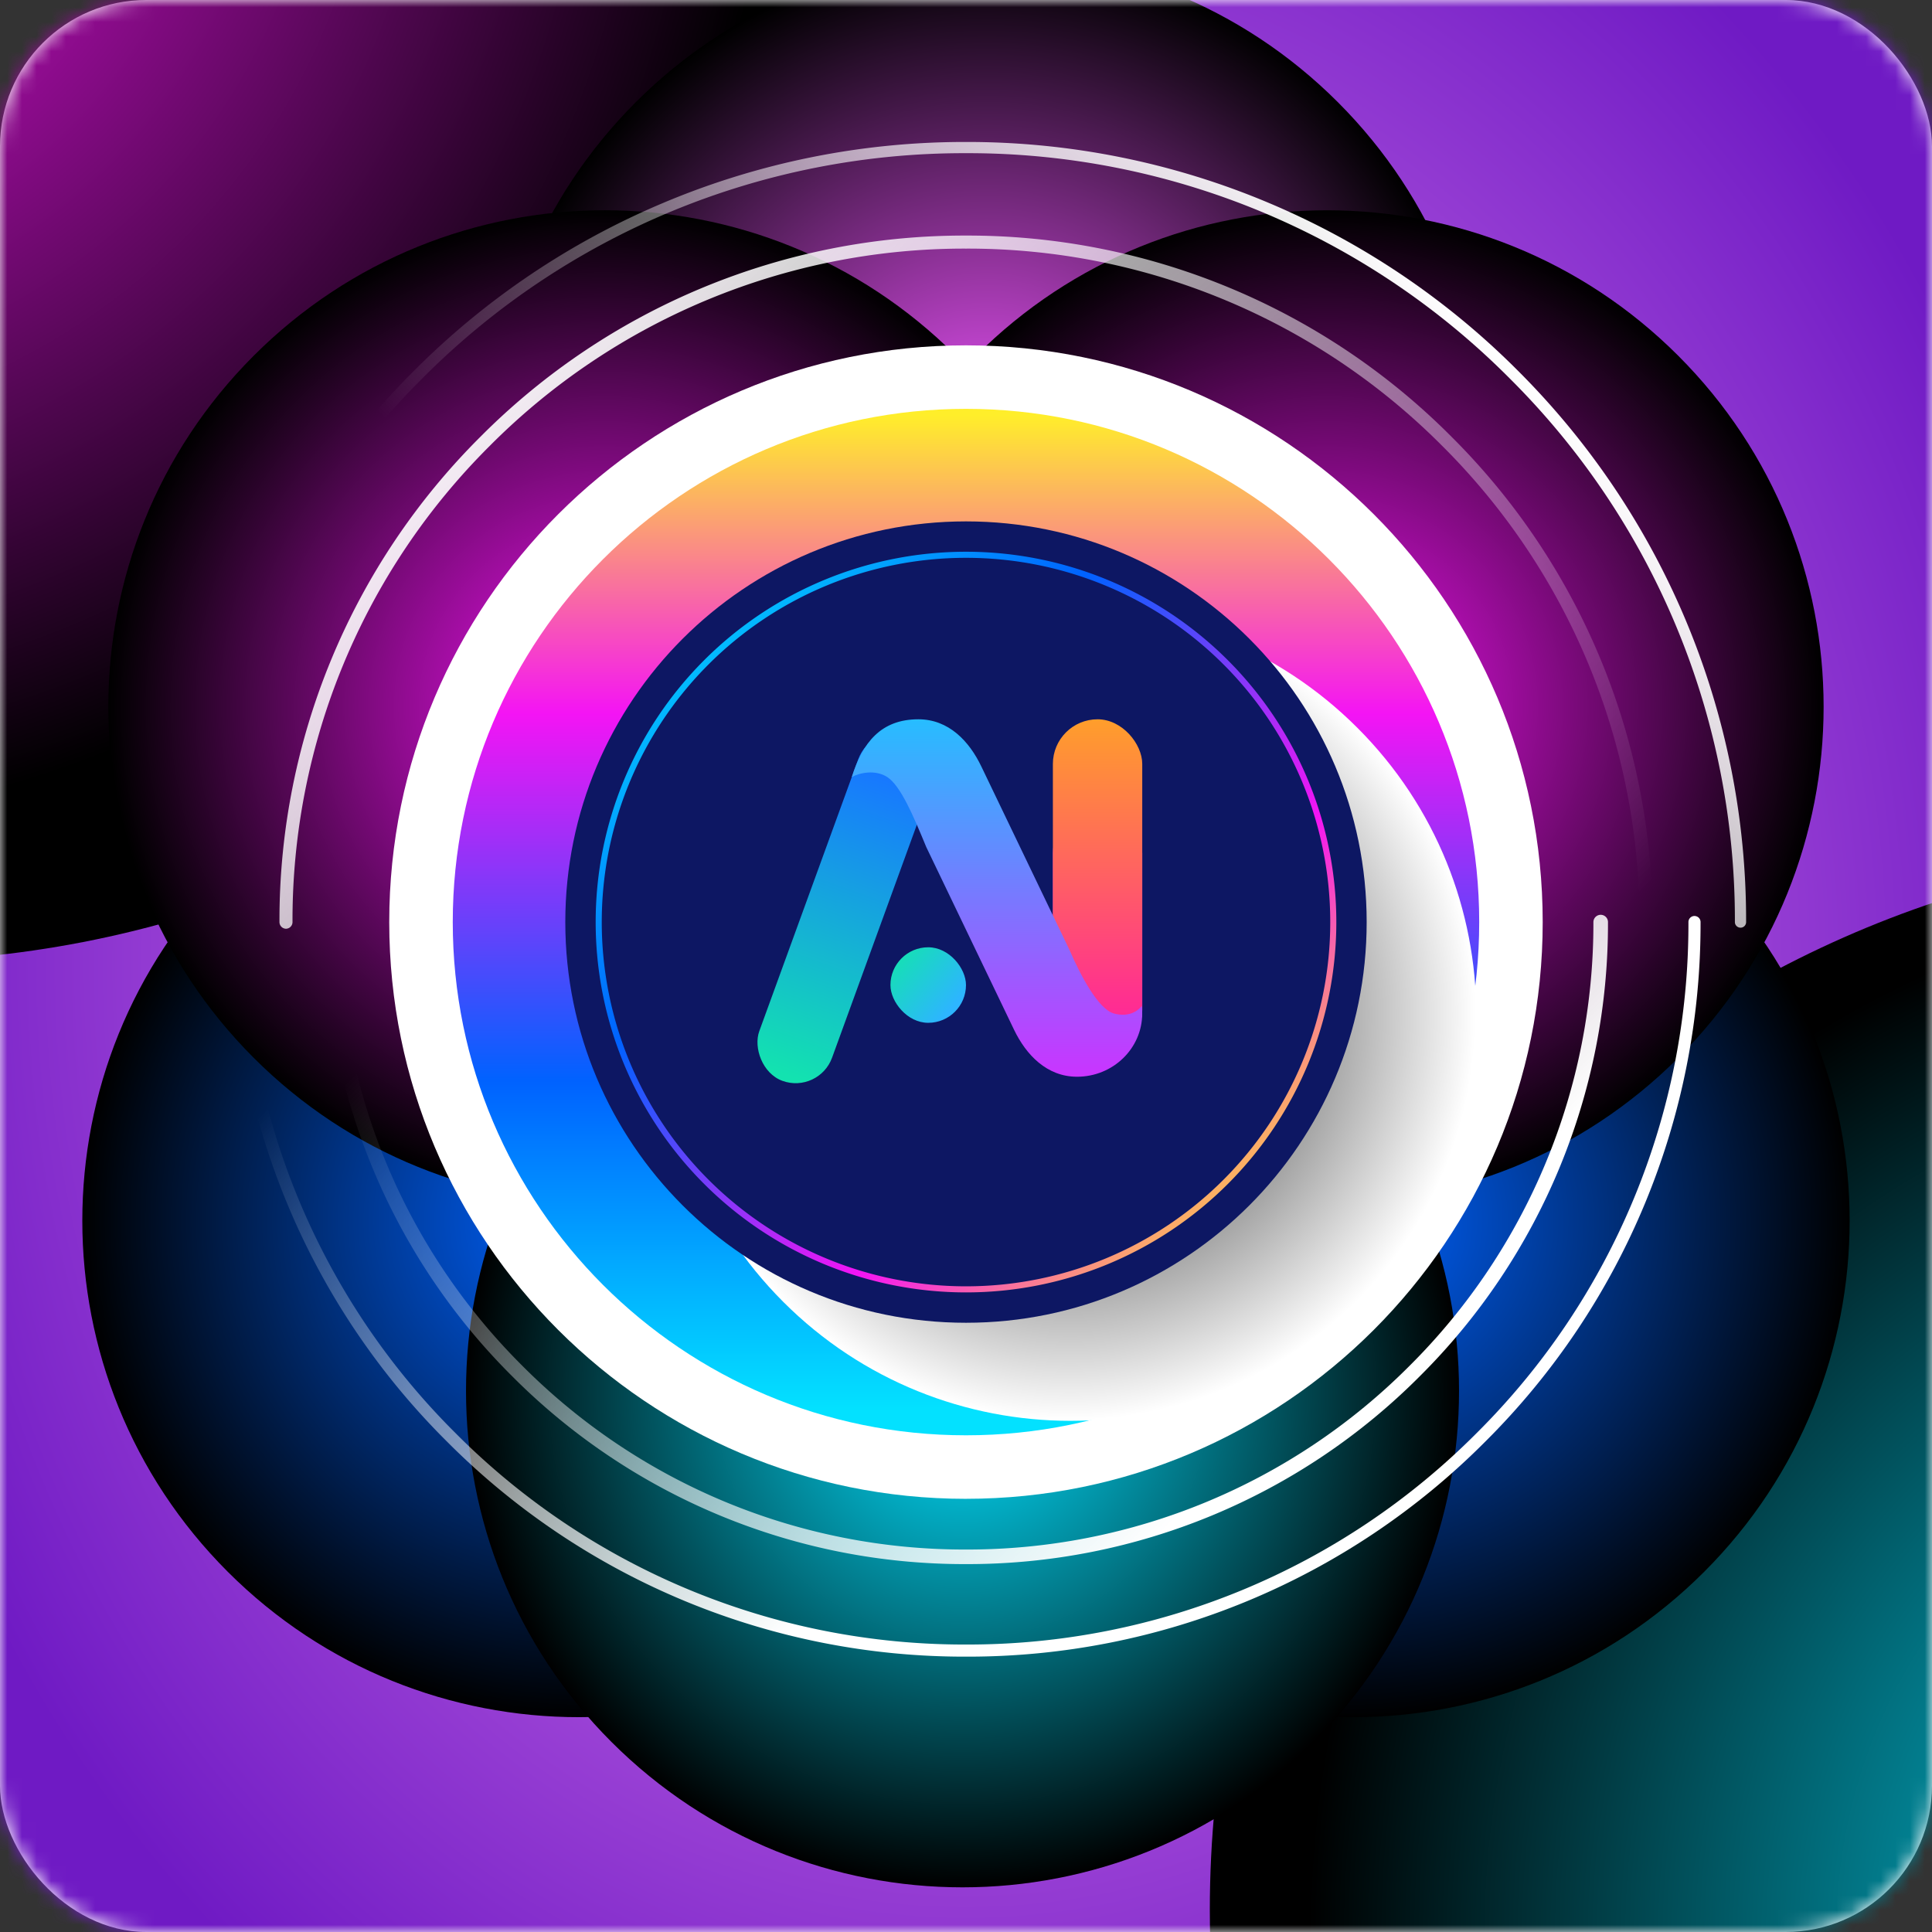
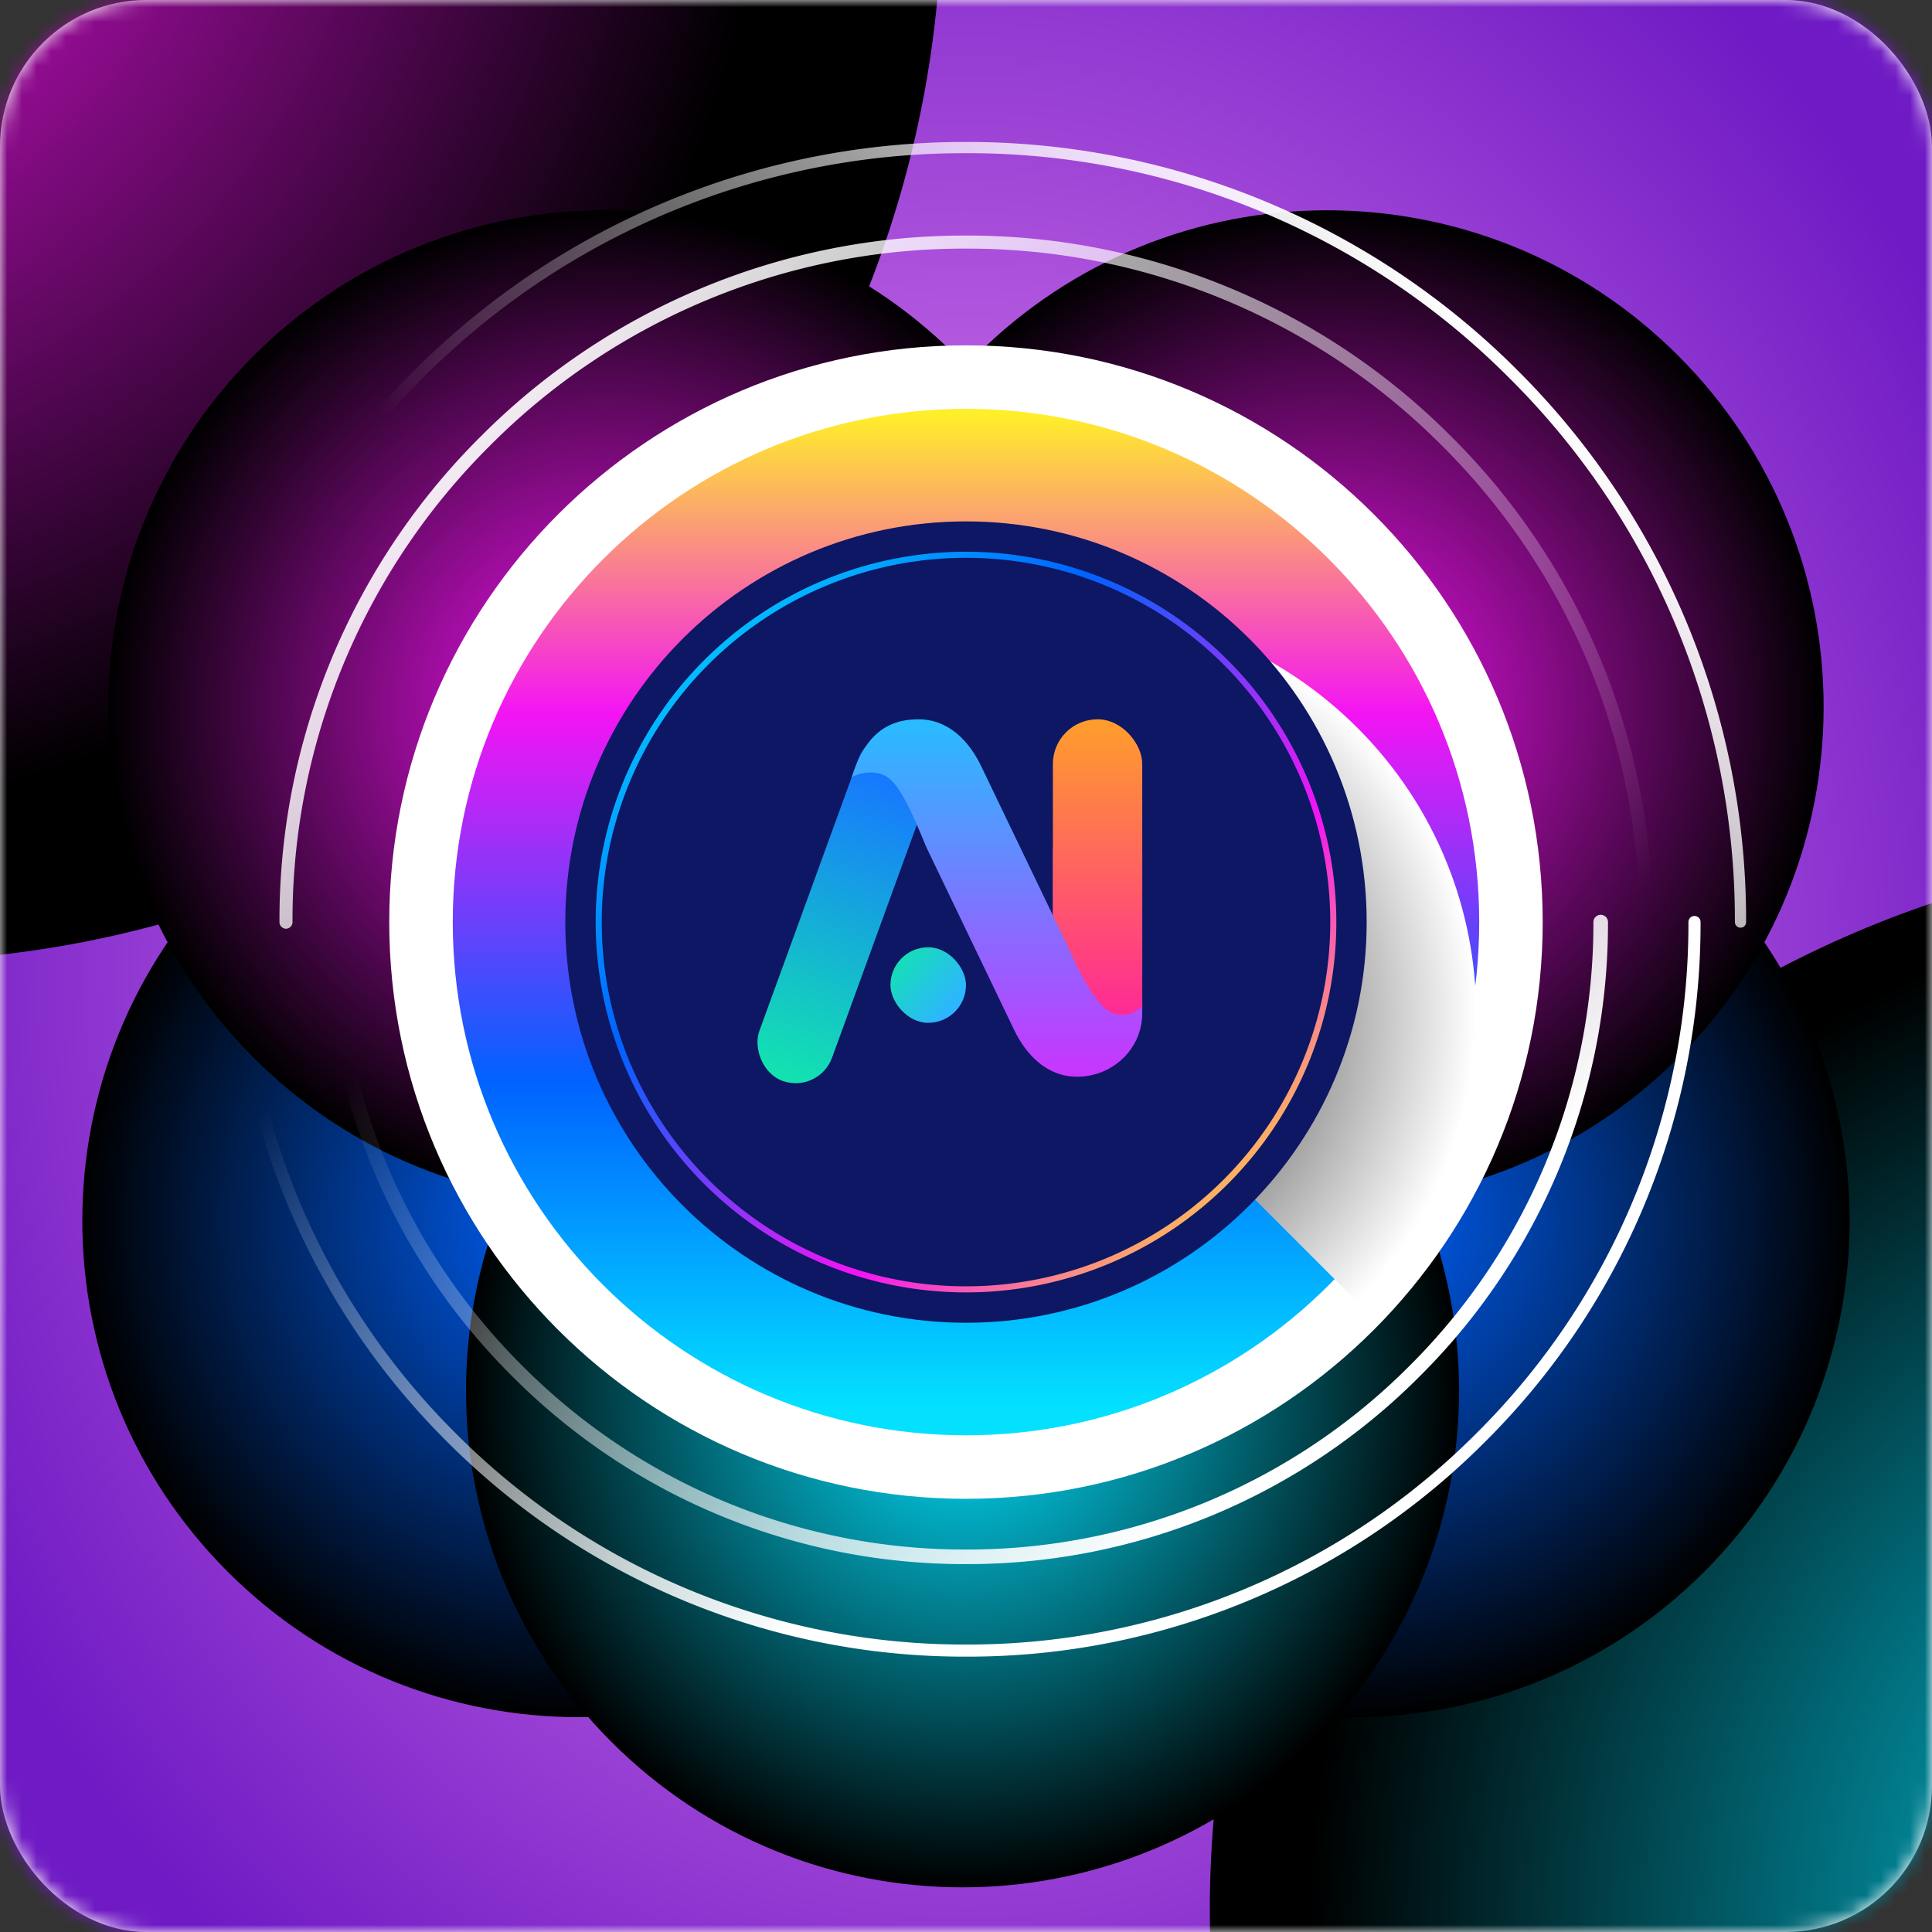
<svg xmlns="http://www.w3.org/2000/svg" width="132" height="132" fill="none">
  <rect width="100%" height="100%" fill="#333333" stroke="none" />
  <rect width="132" height="132" fill="#fff" rx="10" />
  <mask id="b" width="132" height="132" x="0" y="0" maskUnits="userSpaceOnUse" style="mask-type:alpha">
    <rect width="132" height="132" fill="url(#a)" rx="10" />
  </mask>
  <g mask="url(#b)">
    <path fill="url(#c)" d="M151 0H-19v132h170z" />
    <path fill="url(#d)" d="M-19.281-1v65.866c3.65.555 7.336.833 11.027.832 38.115 0 69.361-29.361 72.38-66.698z" style="mix-blend-mode:screen" />
    <path fill="url(#e)" d="M151.28 58c-38.246 2.074-68.622 33.744-68.622 72.506 0 3.093.195 6.183.585 9.252h68.037z" style="mix-blend-mode:screen" />
    <path fill="url(#f)" d="M116.437 107.388c13.248-13.248 13.248-34.727 0-47.975s-34.727-13.248-47.975 0-13.248 34.727 0 47.975 34.727 13.248 47.975 0" style="mix-blend-mode:screen" />
    <path fill="url(#g)" d="M63.535 107.387c13.248-13.247 13.248-34.726 0-47.974s-34.727-13.248-47.975 0-13.248 34.727 0 47.974 34.727 13.248 47.975 0" style="mix-blend-mode:screen" />
    <path fill="url(#h)" d="M89.75 119.013c13.247-13.248 13.247-34.727 0-47.975-13.249-13.248-34.728-13.248-47.975 0s-13.248 34.727 0 47.975c13.247 13.247 34.726 13.247 47.974 0" style="mix-blend-mode:screen" />
-     <path fill="url(#i)" d="M91.41 54.96c13.247-13.248 13.247-34.727 0-47.975s-34.727-13.248-47.975 0-13.248 34.727 0 47.975 34.727 13.248 47.975 0" style="mix-blend-mode:screen" />
    <path fill="url(#j)" d="M114.66 72.278c13.247-13.248 13.247-34.728 0-47.975s-34.727-13.248-47.975 0-13.248 34.727 0 47.975c13.248 13.247 34.727 13.247 47.975 0" style="mix-blend-mode:screen" />
    <path fill="url(#k)" d="M65.312 72.277c13.248-13.248 13.248-34.727 0-47.975s-34.727-13.248-47.975 0-13.248 34.727 0 47.975 34.727 13.248 47.975 0" style="mix-blend-mode:screen" />
    <path fill="url(#l)" d="M15.81 63a49.85 49.85 0 0 1 14.712-35.477A49.85 49.85 0 0 1 66 12.81a.41.41 0 0 1 .414.414.41.41 0 0 1-.414.425 49.03 49.03 0 0 0-34.901 14.46A49.03 49.03 0 0 0 16.65 63a49.03 49.03 0 0 0 14.459 34.9 49.012 49.012 0 0 0 34.89 14.459A49.02 49.02 0 0 0 100.9 97.9 49.03 49.03 0 0 0 115.359 63a.412.412 0 0 1 .573-.384.4.4 0 0 1 .224.224q.031.076.031.16a49.86 49.86 0 0 1-14.7 35.487 49.85 49.85 0 0 1-35.477 14.7 49.85 49.85 0 0 1-35.477-14.7A49.85 49.85 0 0 1 15.812 63" style="mix-blend-mode:overlay" />
    <path fill="url(#m)" d="M12.701 63a53 53 0 0 1 4.19-20.748A53.1 53.1 0 0 1 28.31 25.31a53.1 53.1 0 0 1 16.942-11.421A53 53 0 0 1 66 9.7a53 53 0 0 1 20.747 4.189 53.1 53.1 0 0 1 16.943 11.42 53.1 53.1 0 0 1 11.432 16.943A53 53 0 0 1 119.299 63a.38.38 0 0 1-.382.382.39.39 0 0 1-.355-.235.4.4 0 0 1-.029-.147 52.18 52.18 0 0 0-15.389-37.148A52.19 52.19 0 0 0 66 10.466a52.18 52.18 0 0 0-37.148 15.39 52.18 52.18 0 0 0-15.384 37.143 52.18 52.18 0 0 0 15.389 37.148A52.19 52.19 0 0 0 66 115.532a.383.383 0 0 1 .382.38.383.383 0 0 1-.382.382 53 53 0 0 1-20.747-4.173A53.1 53.1 0 0 1 28.311 100.7a53.1 53.1 0 0 1-11.42-16.943A53 53 0 0 1 12.7 63" style="mix-blend-mode:overlay" />
    <path fill="url(#n)" d="M19.094 63a46.6 46.6 0 0 1 13.738-33.167 46.6 46.6 0 0 1 33.166-13.738 46.6 46.6 0 0 1 33.166 13.738 46.6 46.6 0 0 1 13.738 33.166 46.6 46.6 0 0 1-13.738 33.166 46.6 46.6 0 0 1-33.166 13.738.456.456 0 0 1-.322-.776.45.45 0 0 1 .322-.133 45.7 45.7 0 0 0 32.536-13.477 45.7 45.7 0 0 0 13.477-32.518 45.7 45.7 0 0 0-3.479-17.618 45.7 45.7 0 0 0-9.998-14.918 45.7 45.7 0 0 0-32.536-13.477 45.7 45.7 0 0 0-32.536 13.477 45.7 45.7 0 0 0-13.477 32.536.455.455 0 0 1-.454.455.455.455 0 0 1-.437-.455" style="mix-blend-mode:overlay" />
    <path fill="url(#o)" d="M22.135 63a43.58 43.58 0 0 1 12.847-31.018 43.58 43.58 0 0 1 31.017-12.846.498.498 0 1 1 0 .996 42.6 42.6 0 0 0-30.312 12.555A42.6 42.6 0 0 0 23.13 63a42.59 42.59 0 0 0 12.556 30.312 42.59 42.59 0 0 0 30.312 12.556A42.6 42.6 0 0 0 96.31 93.311 42.6 42.6 0 0 0 108.866 63a.5.5 0 0 1 .498-.498.497.497 0 0 1 .498.498 43.58 43.58 0 0 1-12.846 31.017 43.58 43.58 0 0 1-31.017 12.847 43.574 43.574 0 0 1-31.017-12.847A43.58 43.58 0 0 1 22.135 63" style="mix-blend-mode:overlay" />
    <path fill="#fff" d="M65.998 102.403c21.762 0 39.404-17.642 39.404-39.404S87.76 23.595 65.998 23.595 26.594 41.237 26.594 63s17.642 39.404 39.404 39.404" style="mix-blend-mode:overlay" />
    <path fill="url(#p)" d="M65.999 98.064c19.365 0 35.065-15.699 35.065-35.065s-15.7-35.065-35.065-35.065c-19.366 0-35.065 15.7-35.065 35.065 0 19.366 15.699 35.065 35.065 35.065" />
-     <path fill="url(#q)" d="M92.742 88.951c10.831-10.831 10.831-28.392 0-39.224s-28.392-10.831-39.224 0c-10.831 10.832-10.831 28.393 0 39.224 10.832 10.832 28.393 10.832 39.224 0" style="mix-blend-mode:multiply" />
+     <path fill="url(#q)" d="M92.742 88.951c10.831-10.831 10.831-28.392 0-39.224s-28.392-10.831-39.224 0" style="mix-blend-mode:multiply" />
    <path fill="#0D1763" d="M66 90.375c15.119 0 27.375-12.256 27.375-27.376S81.12 35.623 66 35.623 38.623 47.88 38.623 63 50.88 90.375 65.999 90.375" />
    <rect width="5.293" height="25.076" fill="url(#r)" rx="2.647" transform="rotate(20 -110.245 193.543)" />
    <rect width="6.106" height="16.791" x="71.936" y="55.25" fill="url(#s)" rx="3.053" />
    <rect width="6.106" height="22.896" x="71.936" y="49.144" fill="url(#t)" rx="3.053" />
    <rect width="5.161" height="5.161" x="60.838" y="64.721" fill="url(#u)" rx="2.581" />
    <path fill="url(#v)" d="M60.616 53.089c-.81-.524-1.887-.292-2.42 0 .737-2.346 1.985-3.945 4.55-3.945 2.077 0 3.484 1.503 4.314 3.25l6.034 12.557h-.003c.71 1.63 1.927 3.994 3.012 4.294 1.031.286 1.677-.199 1.904-.516q.031.253.032.516c0 2.387-1.994 4.321-4.453 4.321-2.065 0-3.484-1.503-4.305-3.214l-5.997-12.48c-.889-2.155-1.753-4.191-2.668-4.783" />
    <path fill="url(#w)" d="M66 37.697a25.302 25.302 0 1 0 0 50.604 25.302 25.302 0 0 0 0-50.604m0 50.188a24.886 24.886 0 1 1 0-49.773 24.886 24.886 0 0 1 0 49.773" />
  </g>
  <defs>
    <linearGradient id="a" x1="6.579" x2="125.421" y1="66" y2="66" gradientUnits="userSpaceOnUse">
      <stop stop-color="#0E0ED0" />
      <stop offset="1" stop-color="#0D0D63" />
    </linearGradient>
    <linearGradient id="l" x1="43.323" x2="79.066" y1="50.632" y2="86.375" gradientUnits="userSpaceOnUse">
      <stop stop-color="#fff" stop-opacity="0" />
      <stop offset="1" stop-color="#fff" />
    </linearGradient>
    <linearGradient id="m" x1="57.836" x2="98.216" y1="60.204" y2="19.822" gradientUnits="userSpaceOnUse">
      <stop stop-color="#fff" stop-opacity="0" />
      <stop offset="1" stop-color="#fff" />
    </linearGradient>
    <linearGradient id="n" x1="32.645" x2="92.874" y1="20.025" y2="80.253" gradientUnits="userSpaceOnUse">
      <stop stop-color="#fff" />
      <stop offset="1" stop-color="#fff" stop-opacity="0" />
    </linearGradient>
    <linearGradient id="o" x1="45.804" x2="89.045" y1="51.785" y2="95.028" gradientUnits="userSpaceOnUse">
      <stop stop-color="#fff" stop-opacity="0" />
      <stop offset="1" stop-color="#fff" />
    </linearGradient>
    <linearGradient id="p" x1="65.999" x2="65.999" y1="28.373" y2="96.234" gradientUnits="userSpaceOnUse">
      <stop stop-color="#FFEE2A" />
      <stop offset=".3" stop-color="#F414F4" />
      <stop offset=".67" stop-color="#0062FF" />
      <stop offset="1" stop-color="#03E1FF" />
    </linearGradient>
    <linearGradient id="r" x1="3.228" x2="3.116" y1="24.627" y2="3.142" gradientUnits="userSpaceOnUse">
      <stop stop-color="#13E2B0" />
      <stop offset="1" stop-color="#1778FF" />
    </linearGradient>
    <linearGradient id="s" x1="74.988" x2="74.988" y1="55.25" y2="72.04" gradientUnits="userSpaceOnUse">
      <stop stop-color="#FF37C2" />
      <stop offset="1" stop-color="#643CFF" />
    </linearGradient>
    <linearGradient id="t" x1="74.988" x2="74.988" y1="49.144" y2="72.04" gradientUnits="userSpaceOnUse">
      <stop stop-color="#FF9E2B" />
      <stop offset="1" stop-color="#FF1AA3" />
    </linearGradient>
    <linearGradient id="u" x1="60.838" x2="64.924" y1="65.581" y2="69.022" gradientUnits="userSpaceOnUse">
      <stop stop-color="#14E2B1" />
      <stop offset="1" stop-color="#2DB5FF" />
    </linearGradient>
    <linearGradient id="v" x1="68.171" x2="68.171" y1="49.144" y2="73.566" gradientUnits="userSpaceOnUse">
      <stop stop-color="#27BDFF" />
      <stop offset="1" stop-color="#CA34FF" />
    </linearGradient>
    <linearGradient id="w" x1="87.469" x2="43.801" y1="84.469" y2="40.801" gradientUnits="userSpaceOnUse">
      <stop stop-color="#FFEE2A" />
      <stop offset=".3" stop-color="#F414F4" />
      <stop offset=".67" stop-color="#0062FF" />
      <stop offset="1" stop-color="#03E1FF" />
    </linearGradient>
    <radialGradient id="c" cx="0" cy="0" r="1" gradientTransform="matrix(76.527 0 0 89.132 66 66)" gradientUnits="userSpaceOnUse">
      <stop stop-color="#F090F7" />
      <stop offset="1" stop-color="#6F1AC4" />
    </radialGradient>
    <radialGradient id="d" cx="0" cy="0" r="1" gradientTransform="rotate(180 -9.866 -7.939)scale(72.618)" gradientUnits="userSpaceOnUse">
      <stop stop-color="#F414F4" />
      <stop offset="1" />
    </radialGradient>
    <radialGradient id="e" cx="0" cy="0" r="1" gradientTransform="rotate(180 80.934 66.135)scale(72.563)" gradientUnits="userSpaceOnUse">
      <stop stop-color="#03E1FF" />
      <stop offset="1" />
    </radialGradient>
    <radialGradient id="f" cx="0" cy="0" r="1" gradientTransform="rotate(-180 46.225 41.7)scale(33.923)" gradientUnits="userSpaceOnUse">
      <stop stop-color="#0062FF" />
      <stop offset="1" />
    </radialGradient>
    <radialGradient id="g" cx="0" cy="0" r="1" gradientTransform="rotate(-180 19.773 41.7)scale(33.923)" gradientUnits="userSpaceOnUse">
      <stop stop-color="#0062FF" />
      <stop offset="1" />
    </radialGradient>
    <radialGradient id="h" cx="0" cy="0" r="1" gradientTransform="rotate(180 32.881 47.513)scale(33.923)" gradientUnits="userSpaceOnUse">
      <stop stop-color="#03E1FF" />
      <stop offset="1" />
    </radialGradient>
    <radialGradient id="i" cx="0" cy="0" r="1" gradientTransform="rotate(180 33.712 15.487)scale(33.923)" gradientUnits="userSpaceOnUse">
      <stop stop-color="#EE54FF" />
      <stop offset="1" />
    </radialGradient>
    <radialGradient id="j" cx="0" cy="0" r="1" gradientTransform="rotate(180 45.336 24.145)scale(33.923)" gradientUnits="userSpaceOnUse">
      <stop stop-color="#F414F4" />
      <stop offset="1" />
    </radialGradient>
    <radialGradient id="k" cx="0" cy="0" r="1" gradientTransform="rotate(180 20.663 24.144)scale(33.923)" gradientUnits="userSpaceOnUse">
      <stop stop-color="#F414F4" />
      <stop offset="1" />
    </radialGradient>
    <radialGradient id="q" cx="0" cy="0" r="1" gradientTransform="translate(73.13 69.34)scale(27.735)" gradientUnits="userSpaceOnUse">
      <stop />
      <stop offset="1" stop-color="#fff" />
    </radialGradient>
  </defs>
</svg>